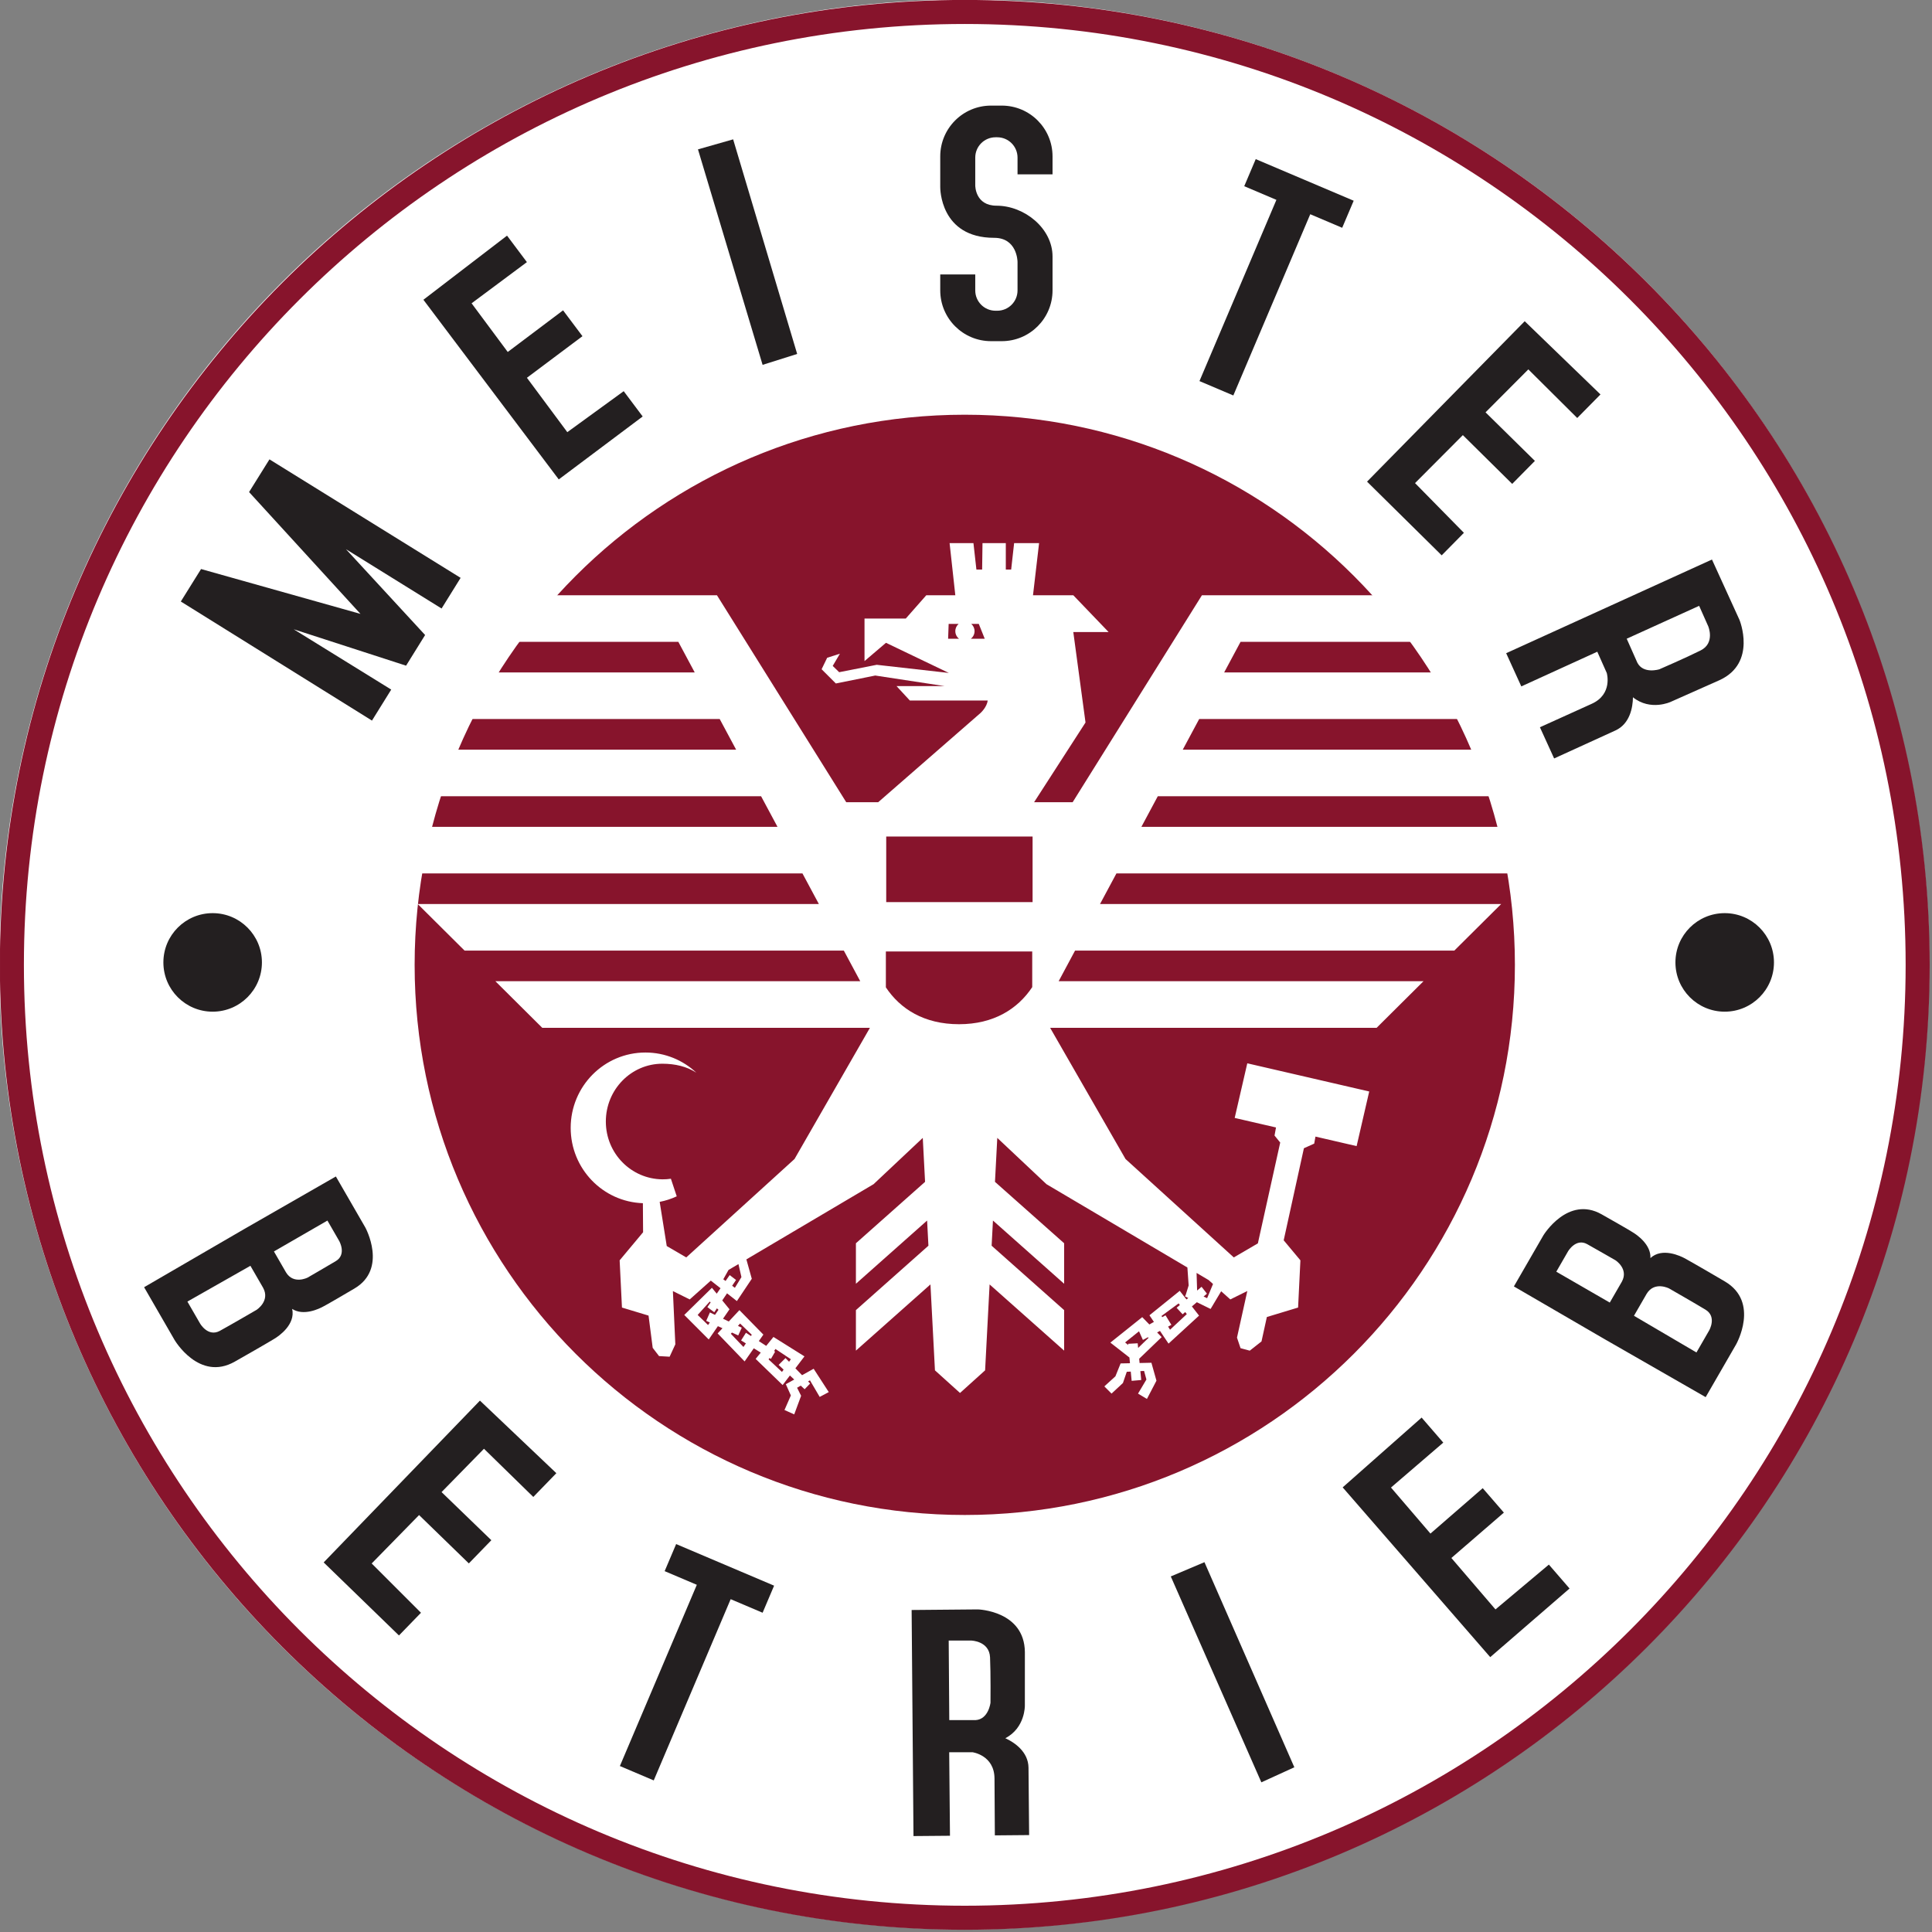
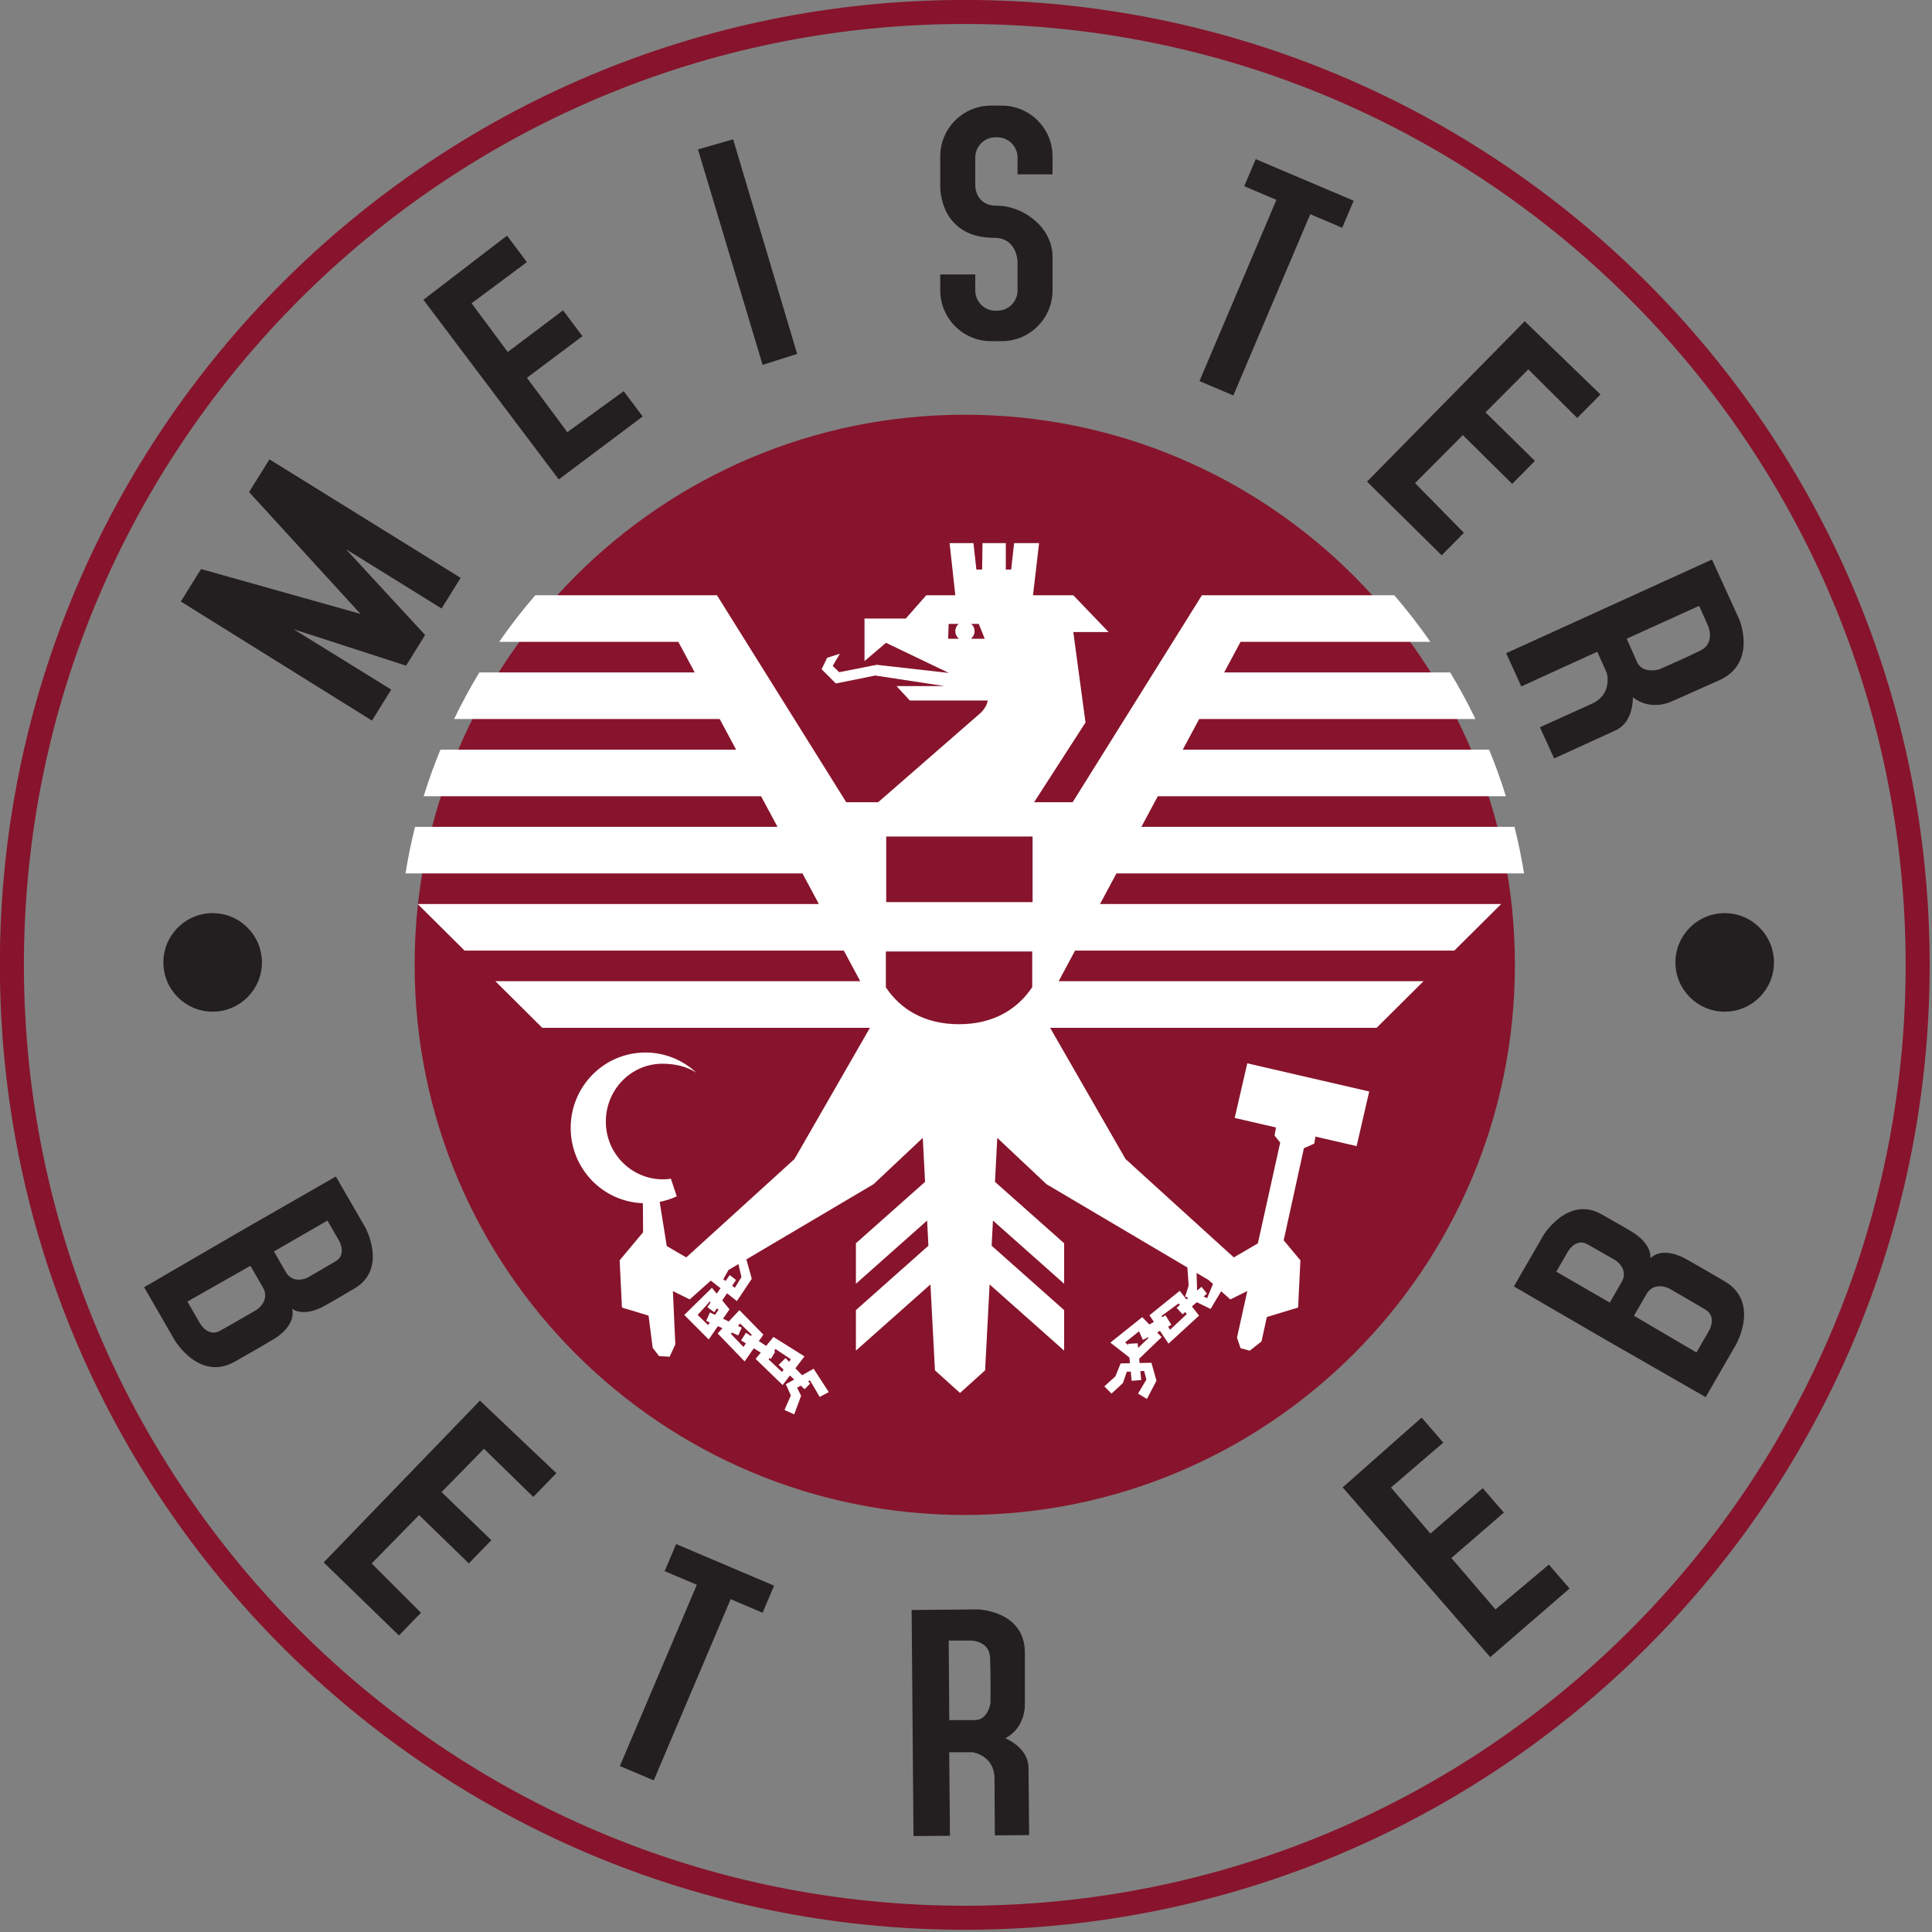
<svg xmlns="http://www.w3.org/2000/svg" width="100%" height="100%" viewBox="0 0 613 613" version="1.1" xml:space="preserve" style="fill-rule:evenodd;clip-rule:evenodd;stroke-linejoin:round;stroke-miterlimit:2;">
  <rect x="0" y="0" width="613" height="613" fill="#808080" stroke="none" />
  <g transform="matrix(1,0,0,1,-2633,-1892.46)">
    <g id="Meisterbetrieb" transform="matrix(1,0,0,1,-0.047,1892.46)">
-       <rect x="2633.05" y="0" width="612.38" height="612.519" style="fill:none;" />
      <clipPath id="_clip1">
        <rect x="2633.05" y="0" width="612.38" height="612.519" />
      </clipPath>
      <g clip-path="url(#_clip1)">
        <g transform="matrix(1.024,0,0,1.024,-78.08,-22.487)">
-           <circle cx="2946.39" cy="320.813" r="298.992" style="fill:white;" />
-         </g>
+           </g>
        <g transform="matrix(2.116,0,0,2.116,2306.62,-144.17)">
          <g transform="matrix(1,0,0,1,198.074,255.482)">
            <path d="M0,8.917C0.524,11.228 -1.926,12.969 -2.757,13.449C-2.757,13.449 -4,14.212 -8.61,16.828C-13.949,19.856 -17.635,13.572 -17.635,13.572L-22.2,5.665L-7.158,-3.074L-6.959,-3.188L6.555,-10.939L10.976,-3.282C10.976,-3.282 14.367,2.903 9.336,5.863C4.913,8.466 4.76,8.506 4.76,8.506C4.013,8.937 1.678,10.012 0,8.917M-6.259,2.454L-15.708,7.818L-13.807,11.109C-13.807,11.109 -12.625,13.18 -10.84,12.207C-9.339,11.388 -5.335,9.058 -5.335,9.058C-5.335,9.058 -3.272,7.732 -4.351,5.758L-6.259,2.454ZM5.289,-4.328L7.057,-1.264C7.057,-1.264 8.211,0.761 6.541,1.755C5.118,2.603 2.326,4.218 2.326,4.218C2.326,4.218 0.215,5.306 -0.918,3.446L-2.732,0.303L5.289,-4.328Z" style="fill:rgb(35,31,32);" />
          </g>
          <g transform="matrix(0,1,1,0,298.93,130.319)">
            <path d="M82.491,-82.491C36.932,-82.491 0,-45.559 0,0C0,45.559 36.932,82.491 82.491,82.491C128.051,82.491 164.982,45.559 164.982,0C164.982,-45.559 128.051,-82.491 82.491,-82.491" style="fill:rgb(135,20,44);fill-rule:nonzero;" />
          </g>
          <g transform="matrix(1,0,0,1,0,-412.214)">
            <path d="M287.152,615.62L309.099,615.62L309.099,605.78L287.152,605.78L287.152,615.62ZM309.045,628.364L309.045,623.014L287.099,623.014L287.099,628.397C289.26,631.648 292.848,633.925 298.072,633.925C303.277,633.925 306.875,631.632 309.045,628.364M299.908,573.903C300.208,574.168 300.398,574.555 300.398,574.987C300.398,575.448 300.182,575.858 299.845,576.122L301.922,576.122L301.034,573.903L299.908,573.903ZM296.514,573.903L296.433,576.122L298.066,576.122C297.729,575.858 297.513,575.448 297.513,574.987C297.513,574.555 297.703,574.168 298.003,573.903L296.514,573.903ZM336.155,672.877L335.494,672.286L333.688,671.219L333.77,673.86L334.438,673.298L335.244,674.33L334.738,674.758L335.269,675.01L336.155,672.877ZM264.994,669.892L263.506,670.772L262.722,672.172L263.065,672.424L263.679,671.543L264.635,672.273L264.047,673.146L264.459,673.449L265.441,671.845L264.994,669.892ZM258.877,677.521L260.438,679.031L260.7,678.648L260.161,678.402L260.715,677.143L261.478,677.509L261.999,676.747L261.767,676.528L261.369,677.118L260.337,676.344L260.826,675.642L260.689,675.513L258.877,677.521ZM265.239,678.804L264.919,679.16L265.491,679.434L264.962,680.592L264.017,680.16L263.855,680.34L265.743,682.322L266.11,681.786L265.391,681.34L266.121,680.189L266.869,680.675L266.995,680.491L265.239,678.804ZM272.048,683.984L272.587,684.541L272.854,684.16L270.545,682.624L270.343,682.929L270.494,683.027L269.865,684.11L269.65,683.977L269.513,684.185L271.52,686.067L271.766,685.715L271.016,685.016L272.048,683.984ZM324.86,681.768L324.927,682.469L326.496,680.944L326.396,680.865L325.64,681.265L325.059,679.969L322.972,681.643L323.443,682.035L323.425,681.844L324.86,681.768ZM328.428,677.672L328.54,677.851L329.032,677.571L329.913,679.006L329.42,679.267L329.712,679.736L332.223,677.395L331.987,677.087L331.593,677.42L330.694,676.445L331.182,676.034L330.996,675.79L328.428,677.672ZM281.156,600.635L285.95,600.635L301.312,587.242C301.312,587.242 302.255,586.383 302.366,585.384L290.692,585.384L288.694,583.221L295.878,583.221L285.506,581.641L279.599,582.832L277.464,580.698L278.297,578.978L280.209,578.368L279.129,580.199L280.098,581.142L285.728,580.032L296.543,581.253L287.115,576.733L283.897,579.477L283.897,573.1L290.082,573.1L293.159,569.605L297.513,569.605L296.654,561.785L300.231,561.785L300.675,565.751L301.534,565.751L301.589,561.785L305.084,561.785L305.084,565.751L305.887,565.751L306.331,561.785L310.074,561.785L309.161,569.605L315.205,569.605L320.501,575.124L315.205,575.124L317.036,588.684L309.327,600.635L315.108,600.635L334.491,569.605L363.336,569.605C365.257,571.835 367.064,574.167 368.749,576.589L340.284,576.589L337.823,581.18L371.725,581.18C373.09,583.441 374.353,585.772 375.506,588.164L334.08,588.164L331.619,592.754L377.554,592.754C378.491,595.034 379.331,597.364 380.07,599.739L327.875,599.739L325.415,604.329L381.358,604.329C381.932,606.622 382.413,608.951 382.796,611.314L321.671,611.314L319.211,615.903L379.362,615.903L372.334,622.888L315.467,622.888L313.007,627.478L367.716,627.478L360.689,634.463L311.728,634.463L323.035,654.137L339.271,668.894L342.88,666.788L346.23,651.669L345.378,650.62L345.599,649.408L339.404,647.977L341.293,639.787L359.576,644.012L357.687,652.202L351.515,650.776L351.328,651.829L349.783,652.522L346.752,666.327L349.258,669.329L348.911,676.411L344.228,677.829L343.424,681.49L341.666,682.875L340.281,682.502L339.749,680.921L341.298,673.93L338.749,675.193L337.376,673.967L335.791,676.621L333.731,675.61L332.986,676.241L334.061,677.621L329.485,681.818L328.2,679.912L327.769,680.14L328.453,680.844L325.082,684.085L325.144,684.727L326.917,684.689L327.673,687.376L326.245,690.113L324.91,689.314L326.169,687.199L325.816,685.915L325.261,685.943L325.389,687.275L323.954,687.401L323.821,686.012L323.224,686.041L322.645,687.728L320.939,689.314L319.857,688.232L321.519,686.721L322.299,684.789L323.702,684.759L323.621,683.901L320.763,681.668L325.54,677.848L326.611,678.95L327.291,678.563L326.622,677.571L331.165,673.902L332.175,675.199L332.441,674.976L331.946,674.733L332.046,674.557L332.5,673.096L332.313,670.405L311.184,657.913L303.805,650.97L303.46,657.561L313.83,666.771L313.83,672.844L303.156,663.364L302.958,667.139L313.83,676.795L313.83,682.869L302.654,672.943L301.979,685.826L298.219,689.218L294.459,685.826L293.784,672.943L282.608,682.869L282.608,676.795L293.48,667.139L293.282,663.364L282.608,672.844L282.608,666.771L292.978,657.561L292.633,650.97L285.254,657.913L266.183,669.189L266.995,672.096L264.761,675.438L263.283,674.279L262.566,675.342L263.653,676.672L262.68,678.086L263.546,678.501L265.139,676.797L268.732,680.466L268.05,681.441L269.156,682.159L270.243,680.818L274.893,683.732L273.533,685.519L274.533,686.553L276.271,685.588L278.537,689.088L277.177,689.811L275.717,687.325L275.436,687.486L275.742,687.804L274.918,688.659L274.337,688.117L273.786,688.433L274.39,689.641L273.357,692.429L271.897,691.775L272.854,689.591L272.099,687.904L273.36,687.204L272.711,686.598L271.621,688.03L267.574,684.11L268.34,683.166L267.296,682.52L265.919,684.487L261.873,680.29L262.599,679.514L261.912,679.201L260.539,681.196L256.87,677.521L261.017,673.449L261.738,674.331L262.307,673.513L260.85,672.371L257.689,675.193L255.165,673.942L255.53,681.926L254.673,683.783L253.087,683.688L252.136,682.45L251.513,677.617L247.527,676.411L247.18,669.329L250.695,665.118L250.665,660.763C244.651,660.56 239.838,655.581 239.838,649.469C239.838,643.228 244.856,638.169 251.046,638.169C253.996,638.169 256.679,639.317 258.68,641.194C257.266,640.273 255.505,639.849 253.587,639.849C248.905,639.849 245.11,643.73 245.11,648.517C245.11,653.304 248.905,657.136 253.587,657.185C254.021,657.189 254.447,657.159 254.865,657.096L255.741,659.733C254.935,660.109 254.078,660.39 253.183,660.564L254.243,667.188L257.167,668.894L273.403,654.137L284.71,634.463L235.574,634.463L228.547,627.478L283.257,627.478L280.796,622.888L223.929,622.888L216.902,615.903L277.053,615.903L274.592,611.314L215.065,611.314C215.449,608.951 215.929,606.622 216.503,604.329L270.849,604.329L268.388,599.739L217.791,599.739C218.53,597.364 219.371,595.034 220.308,592.754L264.645,592.754L262.184,588.164L222.355,588.164C223.509,585.772 224.771,583.441 226.137,581.18L258.44,581.18L255.98,576.589L229.113,576.589C230.797,574.167 232.604,571.835 234.525,569.605L261.773,569.605L281.156,600.635Z" style="fill:white;" />
          </g>
          <g transform="matrix(1,0,0,1,154.246,212.81)">
            <path d="M0,0C0,-79.908 64.776,-144.685 144.685,-144.685C224.593,-144.685 289.369,-79.908 289.369,0C289.369,79.908 224.593,144.685 144.685,144.685C64.776,144.685 0,79.908 0,0M3.604,0C3.604,-77.918 66.767,-141.081 144.685,-141.081C222.602,-141.081 285.765,-77.918 285.765,0C285.765,77.917 222.602,141.081 144.685,141.081C66.767,141.081 3.604,77.917 3.604,0" style="fill:rgb(135,20,44);" />
          </g>
          <g transform="matrix(1,0,0,1,217.754,130.406)">
            <path d="M0,-17.325L12.541,-26.939L15.519,-22.968L7.225,-16.794L12.647,-9.495L20.942,-15.739L23.85,-11.863L15.522,-5.625L21.579,2.529L30.035,-3.617L32.881,0.177L20.296,9.614L0,-17.325Z" style="fill:rgb(35,31,32);" />
          </g>
          <g transform="matrix(1,0,0,1,194.671,176.183)">
            <path d="M0,-39.17L28.664,-21.402L25.809,-16.806L11.471,-25.701L23.339,-12.83L20.485,-8.234L3.635,-13.691L18.258,-4.648L15.371,0L-13.292,-17.856L-10.257,-22.724L13.646,-15.999L-3.058,-34.266L0,-39.17Z" style="fill:rgb(35,31,32);" />
          </g>
          <g transform="matrix(0.962,-0.274,-0.274,-0.962,254.984,93.162)">
            <path d="M4.51,1.451L9.992,1.451L10.41,-32.118L4.978,-32.27L4.51,1.451Z" style="fill:rgb(35,31,32);" />
          </g>
          <g transform="matrix(1,0,0,1,300.502,93.97)">
            <path d="M0,15.318L0,17.712C0,19.394 1.363,20.757 3.046,20.757L3.294,20.757C4.977,20.757 6.34,19.394 6.34,17.712L6.34,13.445C6.34,13.292 6.261,9.824 2.838,9.824C-5.307,9.824 -5.249,2.351 -5.249,2.217L-5.249,-2.387C-5.249,-6.593 -1.84,-10.002 2.366,-10.002L3.975,-10.002C8.18,-10.002 11.589,-6.593 11.589,-2.387L11.589,0.308L6.34,0.308L6.34,-2.207C6.34,-3.889 4.977,-5.253 3.294,-5.253L3.046,-5.253C1.363,-5.253 0,-3.889 0,-2.207L0,1.958C0,2.056 0.01,5.006 3.2,5.006C7.401,5.014 11.589,8.422 11.589,12.623L11.589,17.705C11.589,21.911 8.18,25.32 3.975,25.32L2.366,25.32C-1.84,25.32 -5.249,21.911 -5.249,17.705L-5.249,15.318L0,15.318Z" style="fill:rgb(35,31,32);" />
          </g>
          <g transform="matrix(1,0,0,1,342.559,127.432)">
            <path d="M0,-35.438L14.688,-29.201L12.965,-25.142L8.176,-27.176L-3.359,0L-8.436,-2.156L3.1,-29.331L-1.723,-31.379L0,-35.438Z" style="fill:rgb(35,31,32);fill-rule:nonzero;" />
          </g>
          <g transform="matrix(1,0,0,1,382.892,151.404)">
            <path d="M0,-35.106L11.361,-24.125L7.875,-20.593L0.543,-27.882L-5.874,-21.441L1.528,-14.161L-1.876,-10.712L-9.276,-18.026L-16.445,-10.83L-9.117,-3.376L-12.448,0L-23.641,-11.051L0,-35.106Z" style="fill:rgb(35,31,32);" />
          </g>
          <g transform="matrix(1,0,0,1,226.231,313.366)">
            <path d="M0,-35.215L11.458,-24.333L8.002,-20.77L0.606,-27.996L-5.754,-21.498L1.71,-14.283L-1.663,-10.804L-9.127,-18.054L-16.233,-10.795L-8.84,-3.404L-12.142,0L-23.431,-10.953L0,-35.215Z" style="fill:rgb(35,31,32);" />
          </g>
          <g transform="matrix(1,0,0,1,355.595,306.152)">
            <path d="M0,-14.992L11.839,-25.457L15.087,-21.704L7.245,-14.967L13.163,-8.064L21.001,-14.871L24.173,-11.207L16.3,-4.404L22.912,3.308L30.919,-3.413L34.022,0.174L22.127,10.465L0,-14.992Z" style="fill:rgb(35,31,32);" />
          </g>
          <g transform="matrix(0.921,-0.39,-0.39,-0.921,324.956,309.258)">
-             <path d="M6.329,2.47L11.81,2.47L12.229,-31.099L6.796,-31.25L6.329,2.47Z" style="fill:rgb(35,31,32);" />
-           </g>
+             </g>
          <g transform="matrix(1,0,0,1,296.608,326.851)">
            <path d="M0,-0.796L-0.087,-12.722L3.278,-12.722C3.278,-12.722 6.002,-12.672 6.113,-10.197C6.225,-7.722 6.179,-3.406 6.179,-3.406C6.179,-3.406 5.898,-0.91 3.934,-0.792L0,-0.796ZM-5.367,16.596L-5.646,-17.304L4.295,-17.392C4.295,-17.392 11.262,-17.197 11.336,-11L11.332,-2.967C11.332,-2.967 11.397,0.372 8.403,1.921C9.794,2.561 11.848,3.959 11.879,6.334C11.899,7.912 11.973,16.446 11.973,16.446L6.833,16.491L6.781,7.961C6.758,4.46 3.479,4.025 3.479,4.025L-0.012,4.025L0.104,16.549L-5.367,16.596Z" style="fill:rgb(35,31,32);" />
          </g>
          <g transform="matrix(1,0,0,1,255.652,335.1)">
            <path d="M0,-35.438L14.688,-29.201L12.965,-25.142L8.176,-27.175L-3.359,0L-8.436,-2.155L3.1,-29.331L-1.723,-31.378L0,-35.438Z" style="fill:rgb(35,31,32);fill-rule:nonzero;" />
          </g>
          <g transform="matrix(0,1,1,0,186.152,205.056)">
            <path d="M7.388,-7.387C3.308,-7.387 0,-4.08 0,0.001C0,4.08 3.308,7.388 7.388,7.388C11.468,7.388 14.775,4.08 14.775,0.001C14.775,-4.08 11.468,-7.387 7.388,-7.387" style="fill:rgb(35,31,32);fill-rule:nonzero;" />
          </g>
          <g transform="matrix(0,1,1,0,412.879,205.056)">
            <path d="M7.388,-7.387C3.308,-7.387 0,-4.079 0,0.001C0,4.081 3.308,7.388 7.388,7.388C11.468,7.388 14.775,4.081 14.775,0.001C14.775,-4.079 11.468,-7.387 7.388,-7.387" style="fill:rgb(35,31,32);fill-rule:nonzero;" />
          </g>
          <g transform="matrix(1,0,0,1,398.185,169.987)">
            <path d="M0,-6.08L10.861,-11.011L12.229,-7.937C12.229,-7.937 13.292,-5.428 11.077,-4.319C8.86,-3.21 4.898,-1.496 4.898,-1.496C4.898,-1.496 2.504,-0.737 1.597,-2.484L0,-6.08ZM-18.073,-3.908L12.785,-17.954L16.91,-8.907C16.91,-8.907 19.566,-2.463 13.935,0.126L6.594,3.39C6.594,3.39 3.57,4.808 0.937,2.702C0.917,4.234 0.476,6.68 -1.681,7.673C-3.115,8.334 -10.882,11.874 -10.882,11.874L-13.013,7.195L-5.242,3.678C-2.052,2.233 -2.989,-0.94 -2.989,-0.94L-4.409,-4.13L-15.804,1.071L-18.073,-3.908Z" style="fill:rgb(35,31,32);" />
          </g>
          <g transform="matrix(1,0,0,1,401.742,268.195)">
            <path d="M0,-11.417C1.739,-13.026 4.472,-11.774 5.303,-11.295C5.303,-11.295 6.585,-10.601 11.156,-7.916C16.448,-4.806 12.849,1.528 12.849,1.528L8.284,9.435L-6.805,0.778L-7.004,0.663L-20.473,-7.166L-16.052,-14.823C-16.052,-14.823 -12.392,-20.852 -7.313,-17.976C-2.847,-15.446 -2.736,-15.334 -2.736,-15.334C-1.989,-14.902 0.11,-13.418 0,-11.417M-2.468,-2.765L6.902,2.736L8.802,-0.556C8.802,-0.556 10.004,-2.614 8.269,-3.673C6.809,-4.565 2.79,-6.867 2.79,-6.867C2.79,-6.867 0.61,-7.991 -0.56,-6.069L-2.468,-2.765ZM-14.114,-9.375L-12.346,-12.438C-12.346,-12.438 -11.169,-14.45 -9.473,-13.5C-8.027,-12.692 -5.232,-11.082 -5.232,-11.082C-5.232,-11.082 -3.235,-9.798 -4.279,-7.886L-6.094,-4.744L-14.114,-9.375Z" style="fill:rgb(35,31,32);" />
          </g>
        </g>
      </g>
    </g>
  </g>
</svg>